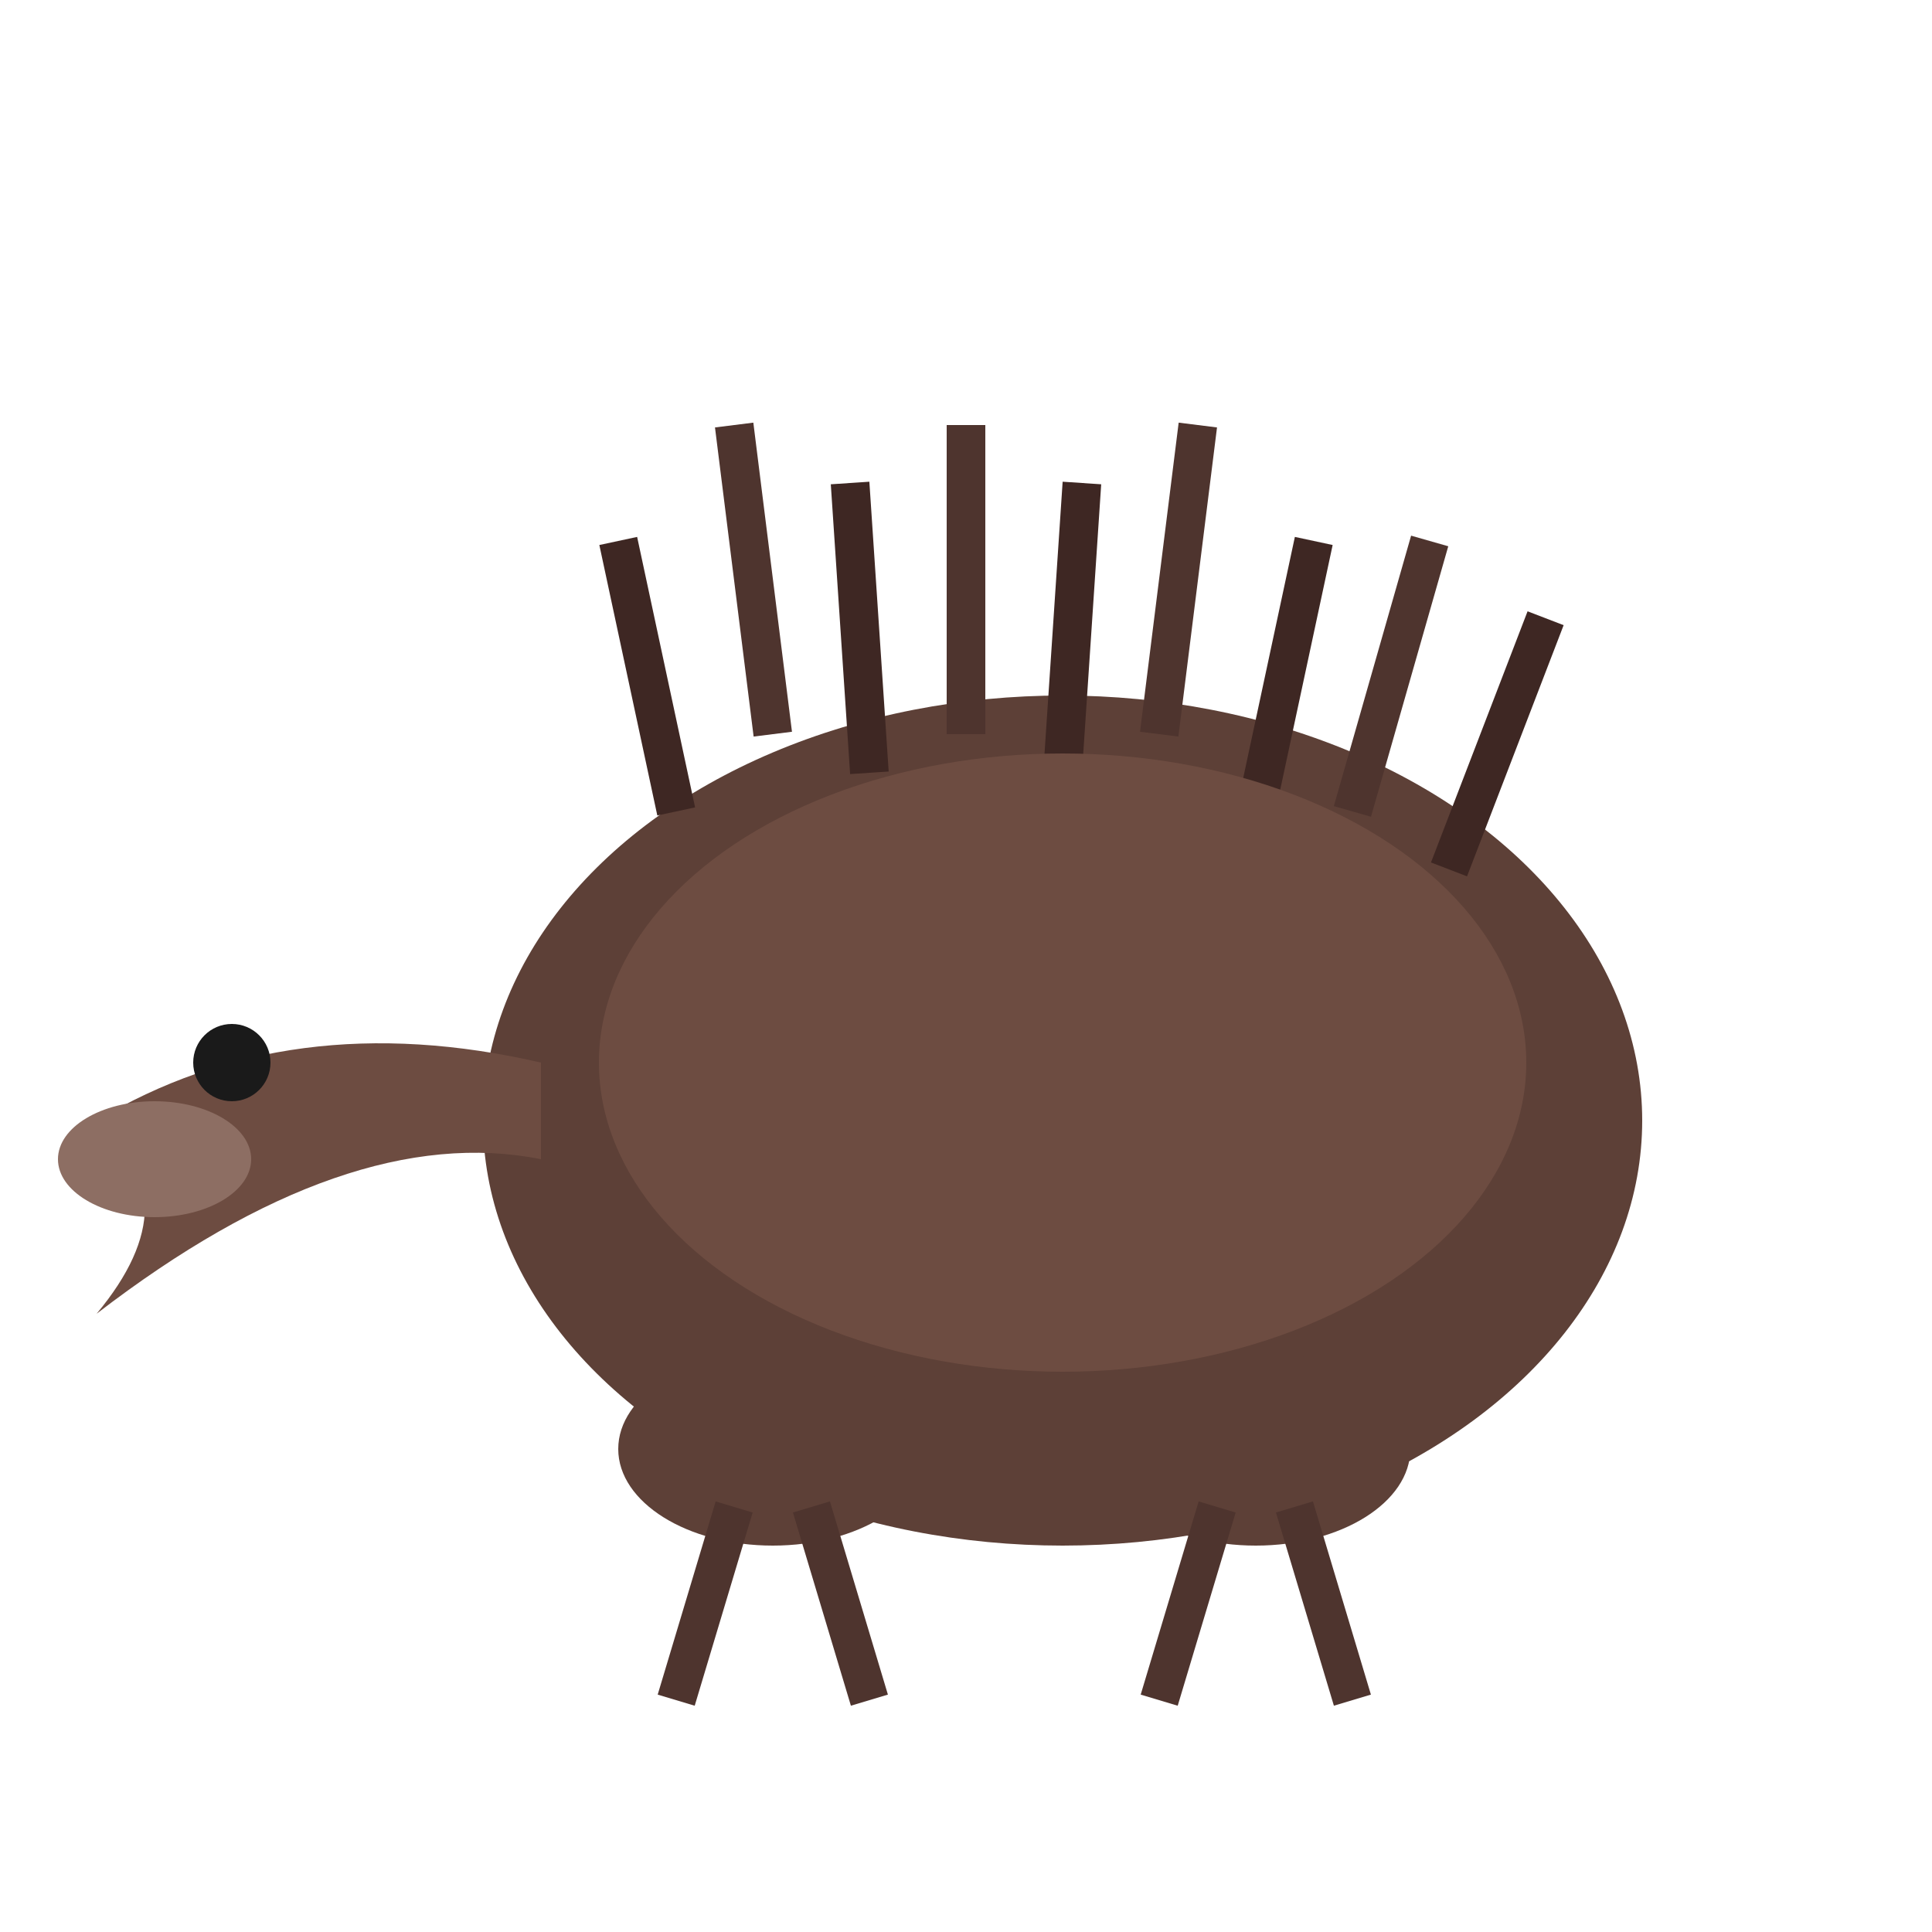
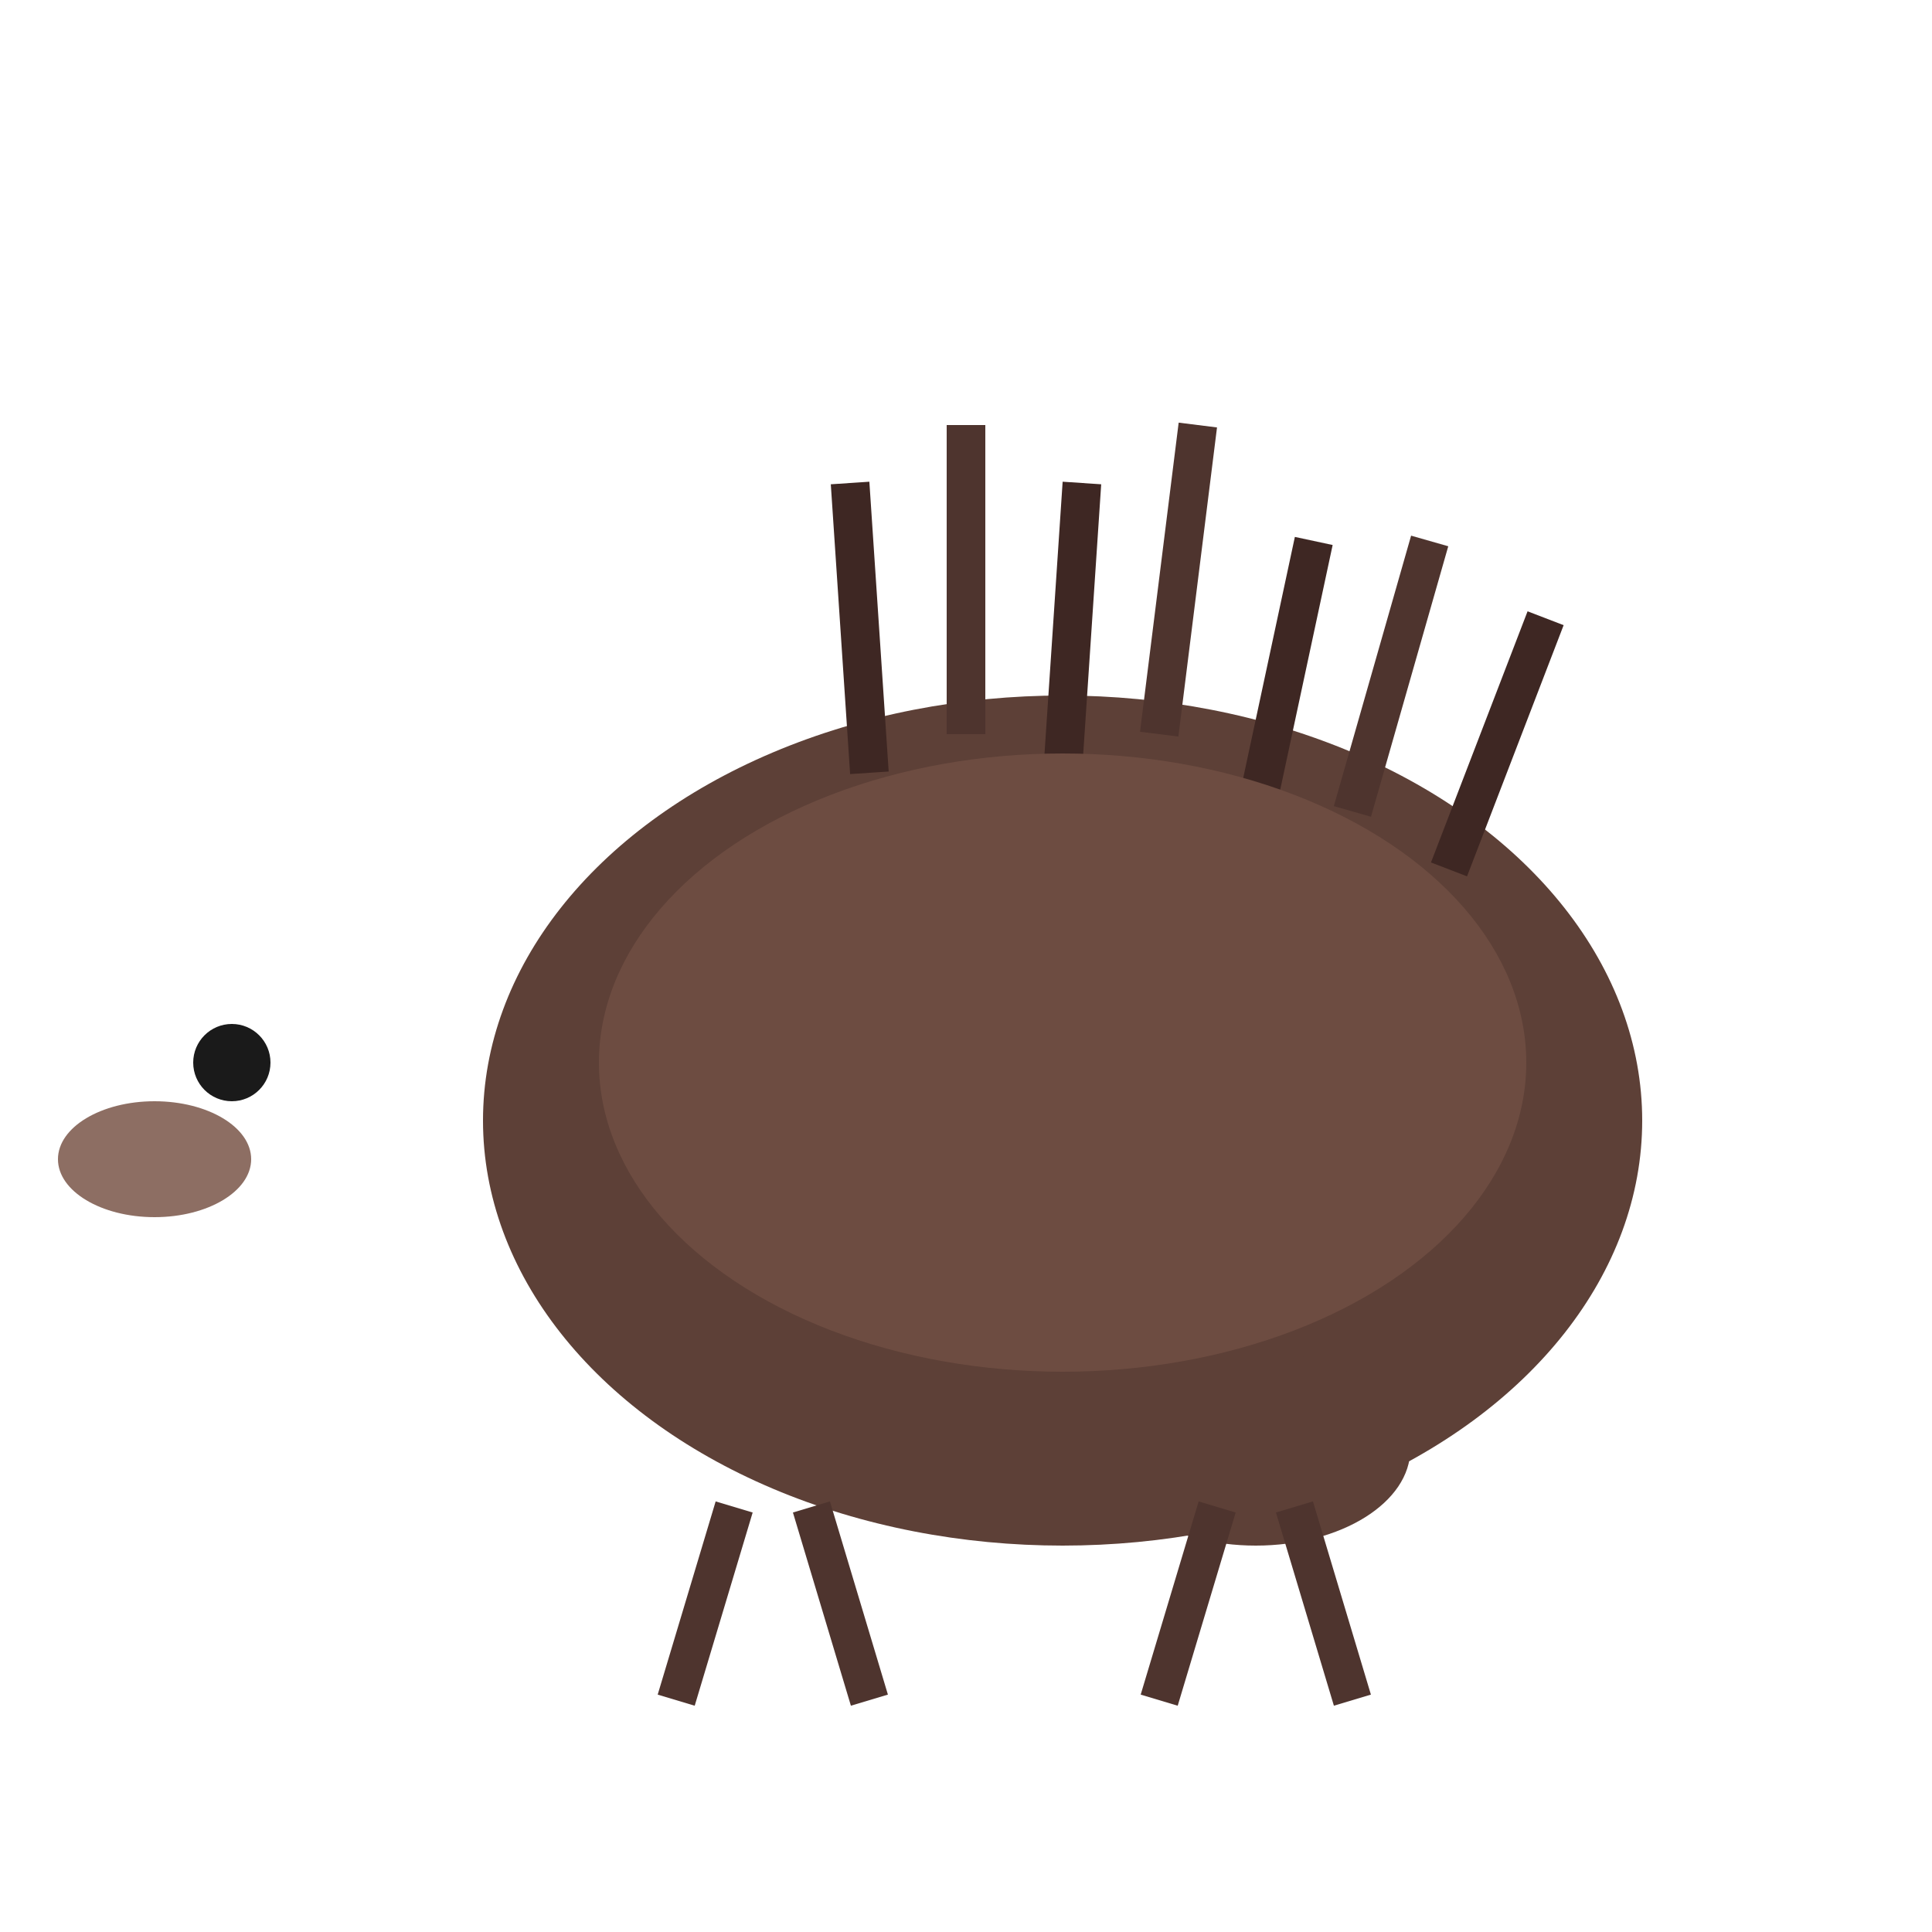
<svg xmlns="http://www.w3.org/2000/svg" viewBox="0 0 100 100">
  <ellipse cx="55" cy="58" rx="30" ry="22" fill="#5d4037" />
-   <line x1="35" y1="42" x2="32" y2="28" stroke="#3e2723" stroke-width="2" />
  <line x1="45" y1="40" x2="44" y2="25" stroke="#3e2723" stroke-width="2" />
  <line x1="55" y1="40" x2="56" y2="25" stroke="#3e2723" stroke-width="2" />
  <line x1="65" y1="42" x2="68" y2="28" stroke="#3e2723" stroke-width="2" />
  <line x1="75" y1="45" x2="80" y2="32" stroke="#3e2723" stroke-width="2" />
-   <line x1="40" y1="38" x2="38" y2="22" stroke="#4e342e" stroke-width="2" />
  <line x1="50" y1="38" x2="50" y2="22" stroke="#4e342e" stroke-width="2" />
  <line x1="60" y1="38" x2="62" y2="22" stroke="#4e342e" stroke-width="2" />
  <line x1="70" y1="42" x2="74" y2="28" stroke="#4e342e" stroke-width="2" />
-   <path d="M28,55 Q15,52 5,58 Q10,62 5,68 Q18,58 28,60" fill="#6d4c41" />
  <ellipse cx="8" cy="60" rx="5" ry="3" fill="#8d6e63" />
  <circle cx="12" cy="55" r="2" fill="#1a1a1a" />
  <ellipse cx="55" cy="55" rx="24" ry="16" fill="#6d4c41" />
-   <ellipse cx="40" cy="75" rx="8" ry="5" fill="#5d4037" />
  <ellipse cx="65" cy="75" rx="8" ry="5" fill="#5d4037" />
  <path d="M38,78 L35,88 M42,78 L45,88" stroke="#4e342e" stroke-width="2" />
  <path d="M63,78 L60,88 M67,78 L70,88" stroke="#4e342e" stroke-width="2" />
</svg>